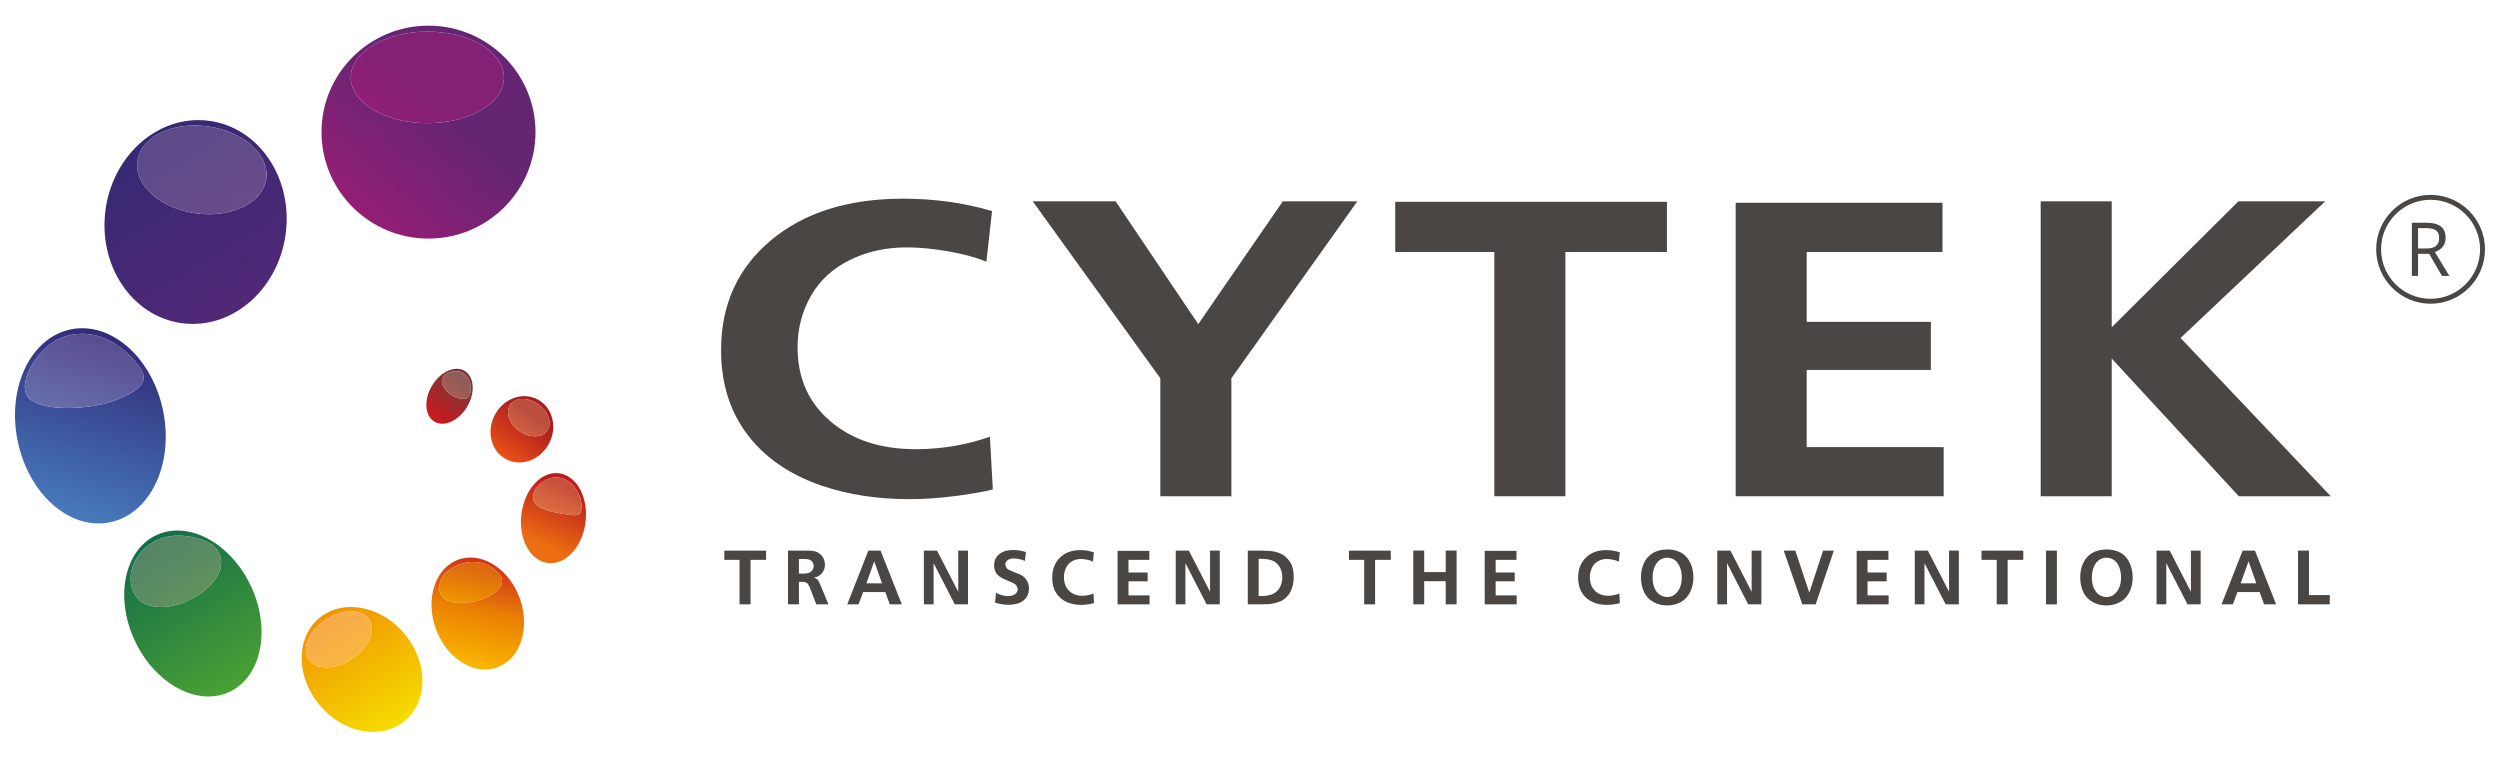
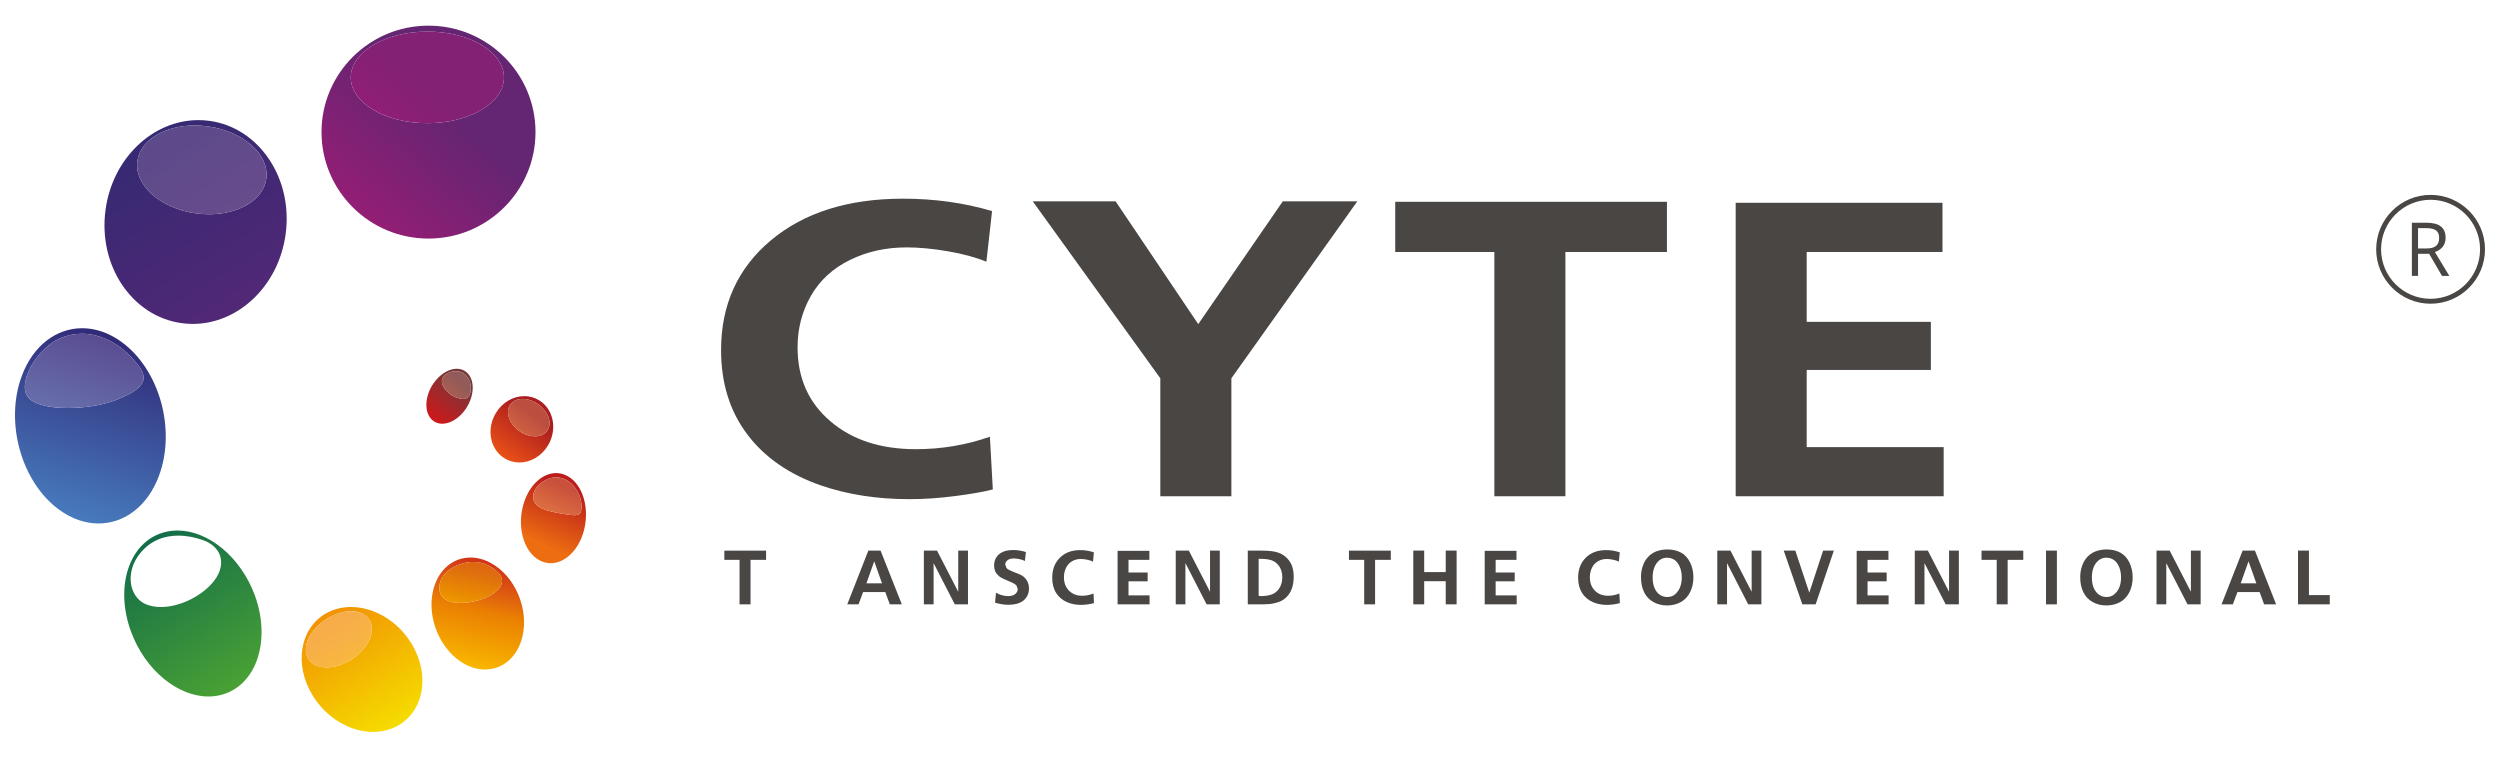
<svg xmlns="http://www.w3.org/2000/svg" xmlns:xlink="http://www.w3.org/1999/xlink" version="1.0" id="Camada_1" x="0px" y="0px" width="471.429px" height="142.857px" viewBox="0 0 471.429 142.857" enable-background="new 0 0 471.429 142.857" xml:space="preserve">
  <g>
    <g>
      <defs>
        <path id="SVGID_1_" d="M83.967,113.021c-1.802-1.167-1.328-4.003,0.604-5.461c1.337-1.02,3.046-1.592,4.687-1.592     c1.029,0,2.03,0.224,2.907,0.702c2.272,1.243,3.963,3.22,0.657,5.399c-1.355,0.89-3.833,1.628-5.984,1.628     C85.725,113.696,84.696,113.495,83.967,113.021 M81.69,111.272c-1.297,5.296,1.409,11.562,6.06,14.017     c1.248,0.653,2.509,0.961,3.712,0.961c3.265,0,6.096-2.276,7.04-6.15c1.293-5.291-1.409-11.566-6.06-13.994     c-1.252-0.662-2.518-0.971-3.726-0.971C85.456,105.136,82.639,107.408,81.69,111.272" />
      </defs>
      <clipPath id="SVGID_2_">
        <use xlink:href="#SVGID_1_" overflow="visible" />
      </clipPath>
      <linearGradient id="SVGID_3_" gradientUnits="userSpaceOnUse" x1="-171.101" y1="424.939" x2="-166.629" y2="424.939" gradientTransform="matrix(1.569 -4.31 4.221 0.954 -1438.641 -1017.387)">
        <stop offset="0" style="stop-color:#F9B700" />
        <stop offset="0.543" style="stop-color:#EA7F02" />
        <stop offset="0.656" style="stop-color:#E26A0D" />
        <stop offset="0.883" style="stop-color:#D64215" />
        <stop offset="1" style="stop-color:#D13317" />
      </linearGradient>
      <polygon clip-path="url(#SVGID_2_)" fill="url(#SVGID_3_)" points="98.321,130.301 106.897,106.74 81.868,101.085 73.292,124.646       " />
    </g>
    <g>
      <defs>
        <path id="SVGID_4_" d="M58.044,124.082c-1.172-2.187,0.496-5.533,3.735-7.474c1.503-0.899,3.068-1.346,4.441-1.346     c1.588,0,2.903,0.595,3.538,1.771c1.172,2.182-0.492,5.533-3.735,7.478c-1.498,0.899-3.064,1.342-4.432,1.342     C59.999,125.853,58.675,125.254,58.044,124.082 M61.636,115.579c-5.121,2.773-6.288,9.786-2.621,15.663     c2.652,4.267,7.12,6.776,11.329,6.776c1.597,0,3.158-0.362,4.566-1.122c5.112-2.769,6.279-9.773,2.612-15.658     c-2.652-4.262-7.12-6.776-11.333-6.776C64.596,114.461,63.04,114.824,61.636,115.579" />
      </defs>
      <clipPath id="SVGID_5_">
        <use xlink:href="#SVGID_4_" overflow="visible" />
      </clipPath>
      <linearGradient id="SVGID_6_" gradientUnits="userSpaceOnUse" x1="-100.62" y1="390.712" x2="-96.147" y2="390.712" gradientTransform="matrix(-2.639 -4.968 5.483 -3.302 -2333.584 927.514)">
        <stop offset="0" style="stop-color:#F5DC00" />
        <stop offset="1" style="stop-color:#F29203" />
      </linearGradient>
      <polygon clip-path="url(#SVGID_5_)" fill="url(#SVGID_6_)" points="90.669,132.31 74.927,102.671 45.867,120.17 61.609,149.809       " />
    </g>
    <g>
      <defs>
        <path id="SVGID_7_" d="M27.376,113.88c-3.015-1.377-3.833-5.953-0.988-9.5c1.999-2.491,4.62-3.377,7.228-3.377     c1.597,0,3.18,0.331,4.625,0.832c3.77,1.315,4.701,4.96,1.601,8.324c-2.353,2.545-6.208,4.307-9.504,4.307     C29.263,114.466,28.257,114.282,27.376,113.88 M30.748,100.435c-6.44,1.896-9.142,10.269-6.033,18.695     c2.688,7.277,8.815,12.21,14.58,12.21c0.917,0,1.829-0.125,2.715-0.385c6.427-1.901,9.124-10.282,6.033-18.718     c-2.684-7.264-8.807-12.197-14.572-12.197C32.546,100.042,31.634,100.167,30.748,100.435" />
      </defs>
      <clipPath id="SVGID_8_">
        <use xlink:href="#SVGID_7_" overflow="visible" />
      </clipPath>
      <linearGradient id="SVGID_9_" gradientUnits="userSpaceOnUse" x1="-91.726" y1="406.052" x2="-87.254" y2="406.052" gradientTransform="matrix(-3.418 -6.436 7.103 -4.277 -3153.825 1276.607)">
        <stop offset="0" style="stop-color:#49A134" />
        <stop offset="1" style="stop-color:#136D49" />
      </linearGradient>
      <polygon clip-path="url(#SVGID_8_)" fill="url(#SVGID_9_)" points="63.729,123.756 43.978,86.57 9.011,107.626 28.761,144.813       " />
    </g>
    <g>
      <defs>
        <path id="SVGID_10_" d="M5.451,75.085c-2.446-2.46,1.337-9.289,5.837-11.266c1.378-0.604,2.773-0.881,4.159-0.881     c3.757,0,7.389,2.057,10.032,5.228c1.914,2.312,3.556,4.566-3.887,7.366c-2.312,0.868-5.694,1.409-8.815,1.409     C9.642,76.941,6.762,76.4,5.451,75.085 M4.128,70.841c-3.274,8.717-0.143,20.024,6.986,25.252     c2.42,1.775,4.996,2.621,7.469,2.621c4.804,0,9.218-3.193,11.378-8.949c3.278-8.726,0.134-20.024-6.991-25.252     c-2.424-1.775-5-2.621-7.474-2.621C10.702,61.891,6.283,65.084,4.128,70.841" />
      </defs>
      <clipPath id="SVGID_11_">
        <use xlink:href="#SVGID_10_" overflow="visible" />
      </clipPath>
      <linearGradient id="SVGID_12_" gradientUnits="userSpaceOnUse" x1="-130.742" y1="433.43" x2="-126.269" y2="433.43" gradientTransform="matrix(2.316 -7.541 7.541 2.316 -2954.008 -1892.391)">
        <stop offset="0" style="stop-color:#477BBD" />
        <stop offset="1" style="stop-color:#312A78" />
      </linearGradient>
      <polygon clip-path="url(#SVGID_11_)" fill="url(#SVGID_12_)" points="30.449,107.801 43.571,65.063 3.644,52.804 -9.478,95.541       " />
    </g>
    <g>
      <defs>
        <path id="SVGID_13_" d="M66.144,14.598c0-4.777,6.472-8.641,14.451-8.641c7.988,0,14.442,3.864,14.442,8.641     c0,4.763-6.454,8.628-14.442,8.628C72.616,23.226,66.144,19.361,66.144,14.598 M60.629,24.907     c0,11.092,9.03,20.082,20.167,20.082c11.141,0,20.185-8.99,20.185-20.082c0-11.069-9.044-20.068-20.185-20.068     C69.659,4.839,60.629,13.838,60.629,24.907" />
      </defs>
      <clipPath id="SVGID_14_">
        <use xlink:href="#SVGID_13_" overflow="visible" />
      </clipPath>
      <linearGradient id="SVGID_15_" gradientUnits="userSpaceOnUse" x1="-124.304" y1="473.468" x2="-119.831" y2="473.468" gradientTransform="matrix(5.901 -6.788 -6.788 -5.901 4015.223 1990.242)">
        <stop offset="0" style="stop-color:#931E75" />
        <stop offset="0.63" style="stop-color:#642572" />
        <stop offset="1" style="stop-color:#642572" />
      </linearGradient>
      <polygon clip-path="url(#SVGID_14_)" fill="url(#SVGID_15_)" points="40.75,27.708 77.997,-15.14 120.86,22.12 83.613,64.969       " />
    </g>
    <g>
      <defs>
        <path id="SVGID_16_" d="M86.042,74.964c-1.292-0.429-2.983-2.062-2.683-3.404C83.564,70.639,84.821,70,85.993,70     c0.246,0,0.488,0.027,0.711,0.085c1.507,0.394,2.254,2.142,2.071,3.493c-0.139,0.988-0.434,1.65-1.413,1.65     C87.017,75.228,86.588,75.143,86.042,74.964 M81.713,72.339c-1.726,2.541-1.753,5.667-0.058,6.986     c0.501,0.394,1.105,0.581,1.749,0.581c1.494,0,3.22-1.024,4.428-2.8c1.731-2.549,1.749-5.676,0.054-6.991     c-0.501-0.394-1.105-0.581-1.744-0.581C84.638,69.535,82.92,70.559,81.713,72.339" />
      </defs>
      <clipPath id="SVGID_17_">
        <use xlink:href="#SVGID_16_" overflow="visible" />
      </clipPath>
      <linearGradient id="SVGID_18_" gradientUnits="userSpaceOnUse" x1="-268.203" y1="433.713" x2="-263.731" y2="433.713" gradientTransform="matrix(1.39 -2.061 1.96 1.573 -395.623 -1155.608)">
        <stop offset="0" style="stop-color:#D0181B" />
        <stop offset="0.822" style="stop-color:#773738" />
        <stop offset="1" style="stop-color:#773738" />
      </linearGradient>
      <polygon clip-path="url(#SVGID_17_)" fill="url(#SVGID_18_)" points="86.201,84.915 94.119,73.177 83.338,64.526 75.42,76.264       " />
    </g>
    <g>
      <defs>
        <path id="SVGID_19_" d="M98.02,81.342c-1.946-1.328-2.773-3.569-1.838-4.987c0.492-0.751,1.369-1.132,2.375-1.132     c0.912,0,1.928,0.313,2.853,0.944c1.95,1.328,2.769,3.56,1.834,4.991c-0.492,0.747-1.364,1.123-2.37,1.123     C99.965,82.281,98.95,81.973,98.02,81.342 M93.498,77.898c-1.825,3.019-1.087,6.834,1.619,8.516     c0.877,0.541,1.847,0.801,2.822,0.801c2.062,0,4.151-1.154,5.39-3.202c1.811-3.015,1.087-6.83-1.641-8.511     c-0.872-0.546-1.843-0.805-2.822-0.805C96.808,74.696,94.723,75.85,93.498,77.898" />
      </defs>
      <clipPath id="SVGID_20_">
        <use xlink:href="#SVGID_19_" overflow="visible" />
      </clipPath>
      <linearGradient id="SVGID_21_" gradientUnits="userSpaceOnUse" x1="-241.679" y1="443.507" x2="-237.206" y2="443.507" gradientTransform="matrix(1.591 -2.359 2.447 1.821 -605.736 -1291.547)">
        <stop offset="0" style="stop-color:#E95017" />
        <stop offset="0.759" style="stop-color:#AB1D1F" />
        <stop offset="1" style="stop-color:#AB1D1F" />
      </linearGradient>
      <polygon clip-path="url(#SVGID_20_)" fill="url(#SVGID_21_)" points="100.638,93.888 110.762,78.881 96.174,68.023 86.051,83.03       " />
    </g>
    <g>
      <defs>
        <path id="SVGID_22_" d="M105.601,96.795c-2.214-0.402-5.175-0.988-5.067-3.216c0.081-1.762,2.232-3.565,4.365-3.565     c0.125,0,0.255,0,0.385,0.018c2.549,0.291,4.262,2.943,4.361,5.157c0.049,1.454-0.17,1.964-1.333,1.964     C107.698,97.153,106.831,97.014,105.601,96.795 M98.601,95.48c-1.154,4.517,0.47,9.196,3.668,10.425     c0.528,0.201,1.06,0.295,1.592,0.295c2.693,0.004,5.304-2.478,6.275-6.257c1.154-4.526-0.492-9.195-3.672-10.43     c-0.528-0.201-1.064-0.304-1.597-0.304C102.166,89.209,99.554,91.701,98.601,95.48" />
      </defs>
      <clipPath id="SVGID_23_">
        <use xlink:href="#SVGID_22_" overflow="visible" />
      </clipPath>
      <linearGradient id="SVGID_24_" gradientUnits="userSpaceOnUse" x1="-198.635" y1="418.562" x2="-194.163" y2="418.562" gradientTransform="matrix(1.279 -3.513 3.303 1.503 -1027.08 -1221.526)">
        <stop offset="0" style="stop-color:#ED6D11" />
        <stop offset="0.17" style="stop-color:#ED6D11" />
        <stop offset="0.867" style="stop-color:#BB1D1C" />
        <stop offset="1" style="stop-color:#BB1D1C" />
      </linearGradient>
      <polygon clip-path="url(#SVGID_23_)" fill="url(#SVGID_24_)" points="109.323,111.609 116.596,91.625 99.414,83.805 92.14,103.79       " />
    </g>
    <g>
      <defs>
        <path id="SVGID_25_" d="M66.144,14.598c0,4.763,6.472,8.628,14.451,8.628c7.988,0,14.442-3.864,14.442-8.628     c0-4.777-6.454-8.641-14.442-8.641C72.616,5.957,66.144,9.822,66.144,14.598" />
      </defs>
      <clipPath id="SVGID_26_">
        <use xlink:href="#SVGID_25_" overflow="visible" />
      </clipPath>
      <linearGradient id="SVGID_27_" gradientUnits="userSpaceOnUse" x1="-124.304" y1="474.239" x2="-119.831" y2="474.239" gradientTransform="matrix(5.901 -6.788 -6.788 -5.901 4015.223 1990.242)">
        <stop offset="0" style="stop-color:#A61877" />
        <stop offset="0.63" style="stop-color:#832175" />
        <stop offset="1" style="stop-color:#832175" />
      </linearGradient>
      <polygon clip-path="url(#SVGID_26_)" fill="url(#SVGID_27_)" points="57.594,15.794 78.58,-8.348 103.587,13.39 82.601,37.532       " />
    </g>
    <g>
      <defs>
        <path id="SVGID_28_" d="M11.288,63.819c-4.499,1.977-8.283,8.806-5.837,11.266c1.31,1.315,4.191,1.856,7.326,1.856     c3.122,0,6.503-0.541,8.815-1.409c7.442-2.8,5.801-5.054,3.887-7.366c-2.643-3.171-6.275-5.228-10.032-5.228     C14.061,62.937,12.666,63.215,11.288,63.819" />
      </defs>
      <clipPath id="SVGID_29_">
        <use xlink:href="#SVGID_28_" overflow="visible" />
      </clipPath>
      <linearGradient id="SVGID_30_" gradientUnits="userSpaceOnUse" x1="-130.742" y1="432.92" x2="-126.269" y2="432.92" gradientTransform="matrix(2.316 -7.541 7.541 2.316 -2954.008 -1892.391)">
        <stop offset="0" style="stop-color:#7695CC" />
        <stop offset="1" style="stop-color:#594B8F" />
      </linearGradient>
      <polygon clip-path="url(#SVGID_29_)" fill="url(#SVGID_30_)" points="26.792,84.245 32.964,64.144 5.248,55.634 -0.924,75.735       " />
    </g>
    <g>
      <defs>
-         <path id="SVGID_31_" d="M26.387,104.38c-2.845,3.547-2.026,8.122,0.988,9.5c0.881,0.403,1.887,0.586,2.961,0.586     c3.296,0,7.152-1.762,9.504-4.307c3.099-3.363,2.169-7.009-1.601-8.324c-1.445-0.501-3.028-0.832-4.625-0.832     C31.007,101.004,28.387,101.889,26.387,104.38" />
-       </defs>
+         </defs>
      <clipPath id="SVGID_32_">
        <use xlink:href="#SVGID_31_" overflow="visible" />
      </clipPath>
      <linearGradient id="SVGID_33_" gradientUnits="userSpaceOnUse" x1="-91.726" y1="406.169" x2="-87.254" y2="406.169" gradientTransform="matrix(-3.418 -6.436 7.103 -4.277 -3153.825 1276.607)">
        <stop offset="0" style="stop-color:#81B129" />
        <stop offset="0.295" style="stop-color:#6E9F49" />
        <stop offset="0.586" style="stop-color:#60915C" />
        <stop offset="0.831" style="stop-color:#578965" />
        <stop offset="1" style="stop-color:#548668" />
      </linearGradient>
      <polygon clip-path="url(#SVGID_32_)" fill="url(#SVGID_33_)" points="48.357,111.204 38.24,92.154 18.125,104.266 28.243,123.316       " />
    </g>
    <g>
      <defs>
        <path id="SVGID_34_" d="M61.779,116.608c-3.238,1.941-4.906,5.287-3.735,7.474c0.631,1.172,1.954,1.771,3.547,1.771     c1.369,0,2.934-0.443,4.432-1.342c3.243-1.946,4.906-5.296,3.735-7.478c-0.635-1.176-1.95-1.771-3.538-1.771     C64.847,115.262,63.281,115.709,61.779,116.608" />
      </defs>
      <clipPath id="SVGID_35_">
        <use xlink:href="#SVGID_34_" overflow="visible" />
      </clipPath>
      <linearGradient id="SVGID_36_" gradientUnits="userSpaceOnUse" x1="-100.62" y1="390.526" x2="-96.147" y2="390.526" gradientTransform="matrix(-2.639 -4.968 5.483 -3.302 -2333.584 927.514)">
        <stop offset="0" style="stop-color:#F8E000" />
        <stop offset="0.016" style="stop-color:#F8DE00" />
        <stop offset="0.303" style="stop-color:#F8CA23" />
        <stop offset="0.572" style="stop-color:#F8B93D" />
        <stop offset="0.812" style="stop-color:#F7AF48" />
        <stop offset="1" style="stop-color:#F7AB4B" />
      </linearGradient>
      <polygon clip-path="url(#SVGID_35_)" fill="url(#SVGID_36_)" points="75.191,123.287 67.523,108.848 52.611,117.829     60.279,132.267   " />
    </g>
    <g>
      <defs>
        <path id="SVGID_37_" d="M84.571,107.56c-1.932,1.458-2.406,4.294-0.604,5.461c0.729,0.474,1.758,0.675,2.871,0.675     c2.151,0,4.629-0.738,5.984-1.628c3.305-2.178,1.615-4.155-0.657-5.399c-0.877-0.479-1.879-0.702-2.907-0.702     C87.617,105.968,85.908,106.54,84.571,107.56" />
      </defs>
      <clipPath id="SVGID_38_">
        <use xlink:href="#SVGID_37_" overflow="visible" />
      </clipPath>
      <linearGradient id="SVGID_39_" gradientUnits="userSpaceOnUse" x1="-171.101" y1="424.265" x2="-166.629" y2="424.265" gradientTransform="matrix(1.569 -4.31 4.221 0.954 -1438.641 -1017.387)">
        <stop offset="0" style="stop-color:#FCC400" />
        <stop offset="0.543" style="stop-color:#F09A00" />
        <stop offset="0.618" style="stop-color:#EB8F00" />
        <stop offset="0.868" style="stop-color:#DF6F0E" />
        <stop offset="1" style="stop-color:#DB6212" />
      </linearGradient>
      <polygon clip-path="url(#SVGID_38_)" fill="url(#SVGID_39_)" points="95.067,116.612 98.727,106.555 83.226,103.053     79.565,113.109   " />
    </g>
    <g>
      <defs>
        <path id="SVGID_40_" d="M100.533,93.579c-0.107,2.227,2.853,2.813,5.067,3.216c1.23,0.219,2.098,0.358,2.71,0.358     c1.163,0,1.382-0.51,1.333-1.964c-0.098-2.214-1.811-4.866-4.361-5.157c-0.13-0.018-0.259-0.018-0.385-0.018     C102.765,90.014,100.614,91.817,100.533,93.579" />
      </defs>
      <clipPath id="SVGID_41_">
        <use xlink:href="#SVGID_40_" overflow="visible" />
      </clipPath>
      <linearGradient id="SVGID_42_" gradientUnits="userSpaceOnUse" x1="-198.635" y1="418.352" x2="-194.163" y2="418.352" gradientTransform="matrix(1.279 -3.513 3.303 1.503 -1027.08 -1221.526)">
        <stop offset="0" style="stop-color:#F39047" />
        <stop offset="0.17" style="stop-color:#F39047" />
        <stop offset="0.867" style="stop-color:#C9513C" />
        <stop offset="1" style="stop-color:#C9513C" />
      </linearGradient>
      <polygon clip-path="url(#SVGID_41_)" fill="url(#SVGID_42_)" points="108.376,100.771 111.922,91.029 101.743,86.396     98.197,96.139   " />
    </g>
    <g>
      <defs>
        <path id="SVGID_43_" d="M96.182,76.355c-0.935,1.418-0.107,3.659,1.838,4.987c0.93,0.631,1.946,0.939,2.853,0.939     c1.006,0,1.879-0.376,2.37-1.123c0.935-1.431,0.116-3.663-1.834-4.991c-0.926-0.631-1.941-0.944-2.853-0.944     C97.55,75.224,96.673,75.604,96.182,76.355" />
      </defs>
      <clipPath id="SVGID_44_">
        <use xlink:href="#SVGID_43_" overflow="visible" />
      </clipPath>
      <linearGradient id="SVGID_45_" gradientUnits="userSpaceOnUse" x1="-241.679" y1="443.458" x2="-237.206" y2="443.458" gradientTransform="matrix(1.591 -2.359 2.447 1.821 -605.736 -1291.547)">
        <stop offset="0" style="stop-color:#EF7B44" />
        <stop offset="0.759" style="stop-color:#BC4E3F" />
        <stop offset="1" style="stop-color:#BC4E3F" />
      </linearGradient>
      <polygon clip-path="url(#SVGID_44_)" fill="url(#SVGID_45_)" points="101.193,86.707 107.348,77.583 98.232,70.798 92.077,79.922       " />
    </g>
    <g>
      <defs>
        <path id="SVGID_46_" d="M83.359,71.561c-0.3,1.342,1.391,2.974,2.683,3.404c0.546,0.179,0.975,0.264,1.319,0.264     c0.979,0,1.275-0.662,1.413-1.65c0.183-1.351-0.564-3.099-2.071-3.493C86.481,70.027,86.239,70,85.993,70     C84.821,70,83.564,70.639,83.359,71.561" />
      </defs>
      <clipPath id="SVGID_47_">
        <use xlink:href="#SVGID_46_" overflow="visible" />
      </clipPath>
      <linearGradient id="SVGID_48_" gradientUnits="userSpaceOnUse" x1="-268.203" y1="433.653" x2="-263.731" y2="433.653" gradientTransform="matrix(1.39 -2.061 1.96 1.573 -395.623 -1155.608)">
        <stop offset="0" style="stop-color:#DB553E" />
        <stop offset="0.622" style="stop-color:#A25C54" />
        <stop offset="0.822" style="stop-color:#905B58" />
        <stop offset="1" style="stop-color:#905B58" />
      </linearGradient>
      <polygon clip-path="url(#SVGID_47_)" fill="url(#SVGID_48_)" points="86.887,78.3 91.247,71.836 85.131,66.928 80.771,73.392       " />
    </g>
    <g>
      <defs>
        <path id="SVGID_49_" d="M36.925,40.23c-6.713-0.926-11.647-5.345-11.016-9.871c0.541-3.967,5.166-6.7,10.806-6.7     c0.81,0,1.637,0.058,2.478,0.174c6.718,0.921,11.651,5.345,11.025,9.88c-0.541,3.963-5.161,6.691-10.81,6.691     C38.597,40.405,37.766,40.347,36.925,40.23 M19.907,39.519c-1.458,10.533,4.969,20.131,14.348,21.419     c0.711,0.094,1.413,0.143,2.115,0.143c8.547,0,16.15-7.138,17.488-16.879c1.454-10.524-4.969-20.122-14.348-21.41     c-0.707-0.094-1.409-0.143-2.107-0.143C28.847,22.649,21.244,29.791,19.907,39.519" />
      </defs>
      <clipPath id="SVGID_50_">
        <use xlink:href="#SVGID_49_" overflow="visible" />
      </clipPath>
      <linearGradient id="SVGID_51_" gradientUnits="userSpaceOnUse" x1="-83.606" y1="408.165" x2="-79.133" y2="408.165" gradientTransform="matrix(-3.785 -7.351 6.944 -4.189 -3105.335 1153.652)">
        <stop offset="0" style="stop-color:#512876" />
        <stop offset="1" style="stop-color:#362973" />
      </linearGradient>
      <polygon clip-path="url(#SVGID_50_)" fill="url(#SVGID_51_)" points="70.409,51.973 46.575,5.68 3.351,31.758 27.185,78.051   " />
    </g>
    <g>
      <defs>
        <path id="SVGID_52_" d="M25.909,30.359c-0.631,4.526,4.303,8.945,11.016,9.871c0.841,0.116,1.673,0.174,2.482,0.174     c5.649,0,10.269-2.728,10.81-6.691c0.626-4.535-4.307-8.958-11.025-9.88c-0.841-0.116-1.668-0.174-2.478-0.174     C31.075,23.66,26.45,26.392,25.909,30.359" />
      </defs>
      <clipPath id="SVGID_53_">
        <use xlink:href="#SVGID_52_" overflow="visible" />
      </clipPath>
      <linearGradient id="SVGID_54_" gradientUnits="userSpaceOnUse" x1="-83.606" y1="408.851" x2="-79.133" y2="408.851" gradientTransform="matrix(-3.785 -7.351 6.944 -4.189 -3105.335 1153.652)">
        <stop offset="0" style="stop-color:#724D8E" />
        <stop offset="1" style="stop-color:#5B4A8A" />
      </linearGradient>
      <polygon clip-path="url(#SVGID_53_)" fill="url(#SVGID_54_)" points="57.421,36.437 44.784,11.891 18.7,27.629 31.337,52.173       " />
    </g>
    <path fill="#494644" d="M187.074,39.804l-1.069,9.549c-2.035-0.836-4.473-1.494-7.299-1.977c-2.835-0.483-5.403-0.725-7.72-0.725   c-3.931,0-7.491,0.787-10.707,2.371c-3.22,1.57-5.68,3.829-7.357,6.758c-1.682,2.934-2.522,6.177-2.522,9.719   c0,5.769,2.048,10.403,6.172,13.927c4.101,3.52,9.477,5.278,16.128,5.278c4.848,0,9.509-0.783,13.968-2.348l0.55,9.938   c-1.704,0.447-4.07,0.859-7.102,1.248c-3.024,0.394-5.899,0.586-8.623,0.586c-6.092,0-11.642-0.859-16.651-2.576   c-6.02-2.084-10.672-5.309-13.945-9.665c-3.278-4.352-4.924-9.643-4.924-15.878c0-8.547,3.14-15.448,9.392-20.69   c6.271-5.237,14.567-7.854,24.921-7.854C176.188,37.465,181.787,38.239,187.074,39.804" />
    <polygon fill="#494644" points="232.203,93.578 218.803,93.578 218.803,71.331 194.75,37.97 210.373,37.97 225.955,61.12    241.895,37.97 255.948,37.97 232.203,71.331  " />
    <polygon fill="#494644" points="314.338,38.052 314.338,47.516 295.191,47.516 295.191,93.579 281.791,93.579 281.791,47.516    263.1,47.516 263.1,38.052  " />
    <polygon fill="#494644" points="327.3,93.578 327.3,38.239 366.297,38.239 366.297,47.515 340.691,47.515 340.691,60.691    364.105,60.691 364.105,69.761 340.691,69.761 340.691,84.315 366.52,84.315 366.52,93.578  " />
-     <polygon fill="#494644" points="384.815,93.578 384.815,37.97 398.21,37.97 398.21,61.706 422.093,37.97 438.458,37.97    411.194,63.737 439.518,93.578 422.178,93.578 398.21,67.614 398.21,93.578  " />
    <polygon fill="#494644" points="144.463,103.836 144.463,105.571 141.529,105.571 141.529,113.962 139.458,113.962    139.458,105.571 136.591,105.571 136.591,103.836  " />
-     <path fill="#494644" d="M148.592,103.823h2.885c0.827,0,1.377,0.013,1.646,0.045c0.407,0.044,0.738,0.134,1.02,0.264l0.733,0.55   c0.224,0.237,0.385,0.519,0.505,0.814c0.112,0.304,0.174,0.635,0.174,0.98c0,0.398-0.067,0.742-0.21,1.038   c-0.134,0.295-0.295,0.541-0.479,0.729l-0.59,0.438c-0.21,0.094-0.47,0.17-0.783,0.228l0.546,0.255   c0.179,0.17,0.344,0.412,0.483,0.724l0.233,0.541l1.463,3.533h-2.29l-1.1-2.858c-0.116-0.335-0.219-0.555-0.277-0.675l-0.313-0.434   l-0.34-0.201c-0.188-0.058-0.461-0.076-0.814-0.076l-0.429,0.013v4.231h-2.062V103.823z M150.654,105.415v2.751h0.89   c0.653,0,1.132-0.139,1.436-0.412c0.304-0.277,0.456-0.626,0.456-1.055c0-0.38-0.143-0.68-0.403-0.921   c-0.273-0.242-0.666-0.363-1.203-0.363H150.654z" />
    <path fill="#494644" d="M159.769,113.964l3.98-10.139h2.299l4.012,10.139h-2.263l-0.859-2.317h-4.177l-0.868,2.317H159.769z    M163.383,110.006h2.943l-1.472-4.159L163.383,110.006z" />
    <polygon fill="#494644" points="174.215,113.963 174.215,103.823 176.693,103.823 180.696,111.592 180.696,103.823    182.534,103.823 182.534,113.963 180.047,113.963 176.049,106.189 176.049,113.963  " />
    <path fill="#494644" d="M193.455,104.096l-0.188,1.686c-0.259-0.134-0.599-0.246-0.997-0.34c-0.394-0.085-0.761-0.134-1.096-0.134   c-0.519,0-0.921,0.116-1.203,0.349c-0.273,0.232-0.411,0.505-0.411,0.805l0.228,0.635c0.152,0.197,0.452,0.385,0.894,0.564   l1.539,0.626c0.577,0.233,1.011,0.577,1.333,1.047c0.313,0.479,0.483,1.011,0.483,1.619c0,0.546-0.112,1.011-0.335,1.431   c-0.215,0.394-0.51,0.72-0.85,0.966c-0.349,0.246-0.752,0.42-1.221,0.532c-0.465,0.112-0.953,0.165-1.472,0.165   c-0.814,0-1.655-0.139-2.522-0.407l0.179-1.861c0.318,0.183,0.68,0.345,1.091,0.456c0.407,0.116,0.801,0.174,1.181,0.174   c0.59,0,1.033-0.134,1.355-0.393c0.308-0.268,0.474-0.577,0.474-0.93l-0.25-0.693c-0.183-0.192-0.452-0.38-0.832-0.541   l-1.395-0.608c-0.447-0.183-0.774-0.371-1.02-0.568c-0.308-0.26-0.55-0.546-0.72-0.881c-0.152-0.345-0.241-0.729-0.241-1.176   c0-0.854,0.313-1.548,0.921-2.084c0.613-0.541,1.512-0.818,2.697-0.818C191.836,103.716,192.637,103.846,193.455,104.096" />
    <path fill="#494644" d="M206.277,104.161l-0.166,1.744c-0.317-0.161-0.689-0.277-1.127-0.362c-0.429-0.094-0.828-0.134-1.185-0.134   c-0.613,0-1.154,0.143-1.65,0.434c-0.488,0.286-0.863,0.698-1.122,1.23c-0.264,0.537-0.398,1.127-0.398,1.776   c0,1.051,0.322,1.892,0.957,2.536c0.64,0.635,1.449,0.957,2.473,0.957c0.747,0,1.463-0.143,2.147-0.425l0.085,1.812   c-0.264,0.076-0.617,0.156-1.087,0.228c-0.465,0.067-0.912,0.108-1.333,0.108c-0.935,0-1.784-0.157-2.554-0.47   c-0.926-0.38-1.641-0.975-2.147-1.762c-0.505-0.792-0.751-1.762-0.751-2.894c0-1.561,0.483-2.813,1.449-3.775   c0.957-0.948,2.227-1.431,3.824-1.431C204.596,103.731,205.463,103.874,206.277,104.161" />
    <polygon fill="#494644" points="210.745,113.963 210.745,103.873 216.738,103.873 216.738,105.572 212.803,105.572 212.803,107.96    216.412,107.96 216.412,109.62 212.803,109.62 212.803,112.272 216.774,112.272 216.774,113.963  " />
    <polygon fill="#494644" points="221.711,113.963 221.711,103.823 224.179,103.823 228.178,111.592 228.178,103.823    230.016,103.823 230.016,113.963 227.534,113.963 223.535,106.189 223.535,113.963  " />
    <path fill="#494644" d="M235.296,113.961v-10.139h2.321c1.056,0,1.901,0.058,2.527,0.165c0.626,0.103,1.158,0.286,1.615,0.546   c0.465,0.255,0.863,0.599,1.216,1.038c0.353,0.425,0.604,0.904,0.747,1.414c0.152,0.519,0.233,1.113,0.233,1.78   c0,0.702-0.085,1.328-0.246,1.892c-0.152,0.563-0.398,1.064-0.734,1.494c-0.326,0.434-0.702,0.774-1.118,1.029   c-0.411,0.255-1.002,0.452-1.744,0.613c-0.519,0.112-1.207,0.17-2.057,0.17H235.296z M237.344,105.374v6.995l0.532,0.04   c0.559,0,1.073-0.067,1.543-0.188c0.349-0.085,0.644-0.206,0.894-0.362c0.251-0.152,0.506-0.376,0.738-0.657   c0.219-0.277,0.411-0.622,0.541-1.024c0.148-0.403,0.215-0.845,0.215-1.311c0-0.456-0.067-0.872-0.183-1.257   c-0.125-0.376-0.3-0.72-0.55-1.024c-0.242-0.313-0.514-0.55-0.814-0.72c-0.304-0.17-0.662-0.295-1.091-0.376   C238.753,105.414,238.145,105.374,237.344,105.374" />
    <polygon fill="#494644" points="262.264,103.836 262.264,105.571 259.303,105.571 259.303,113.962 257.25,113.962 257.25,105.571    254.375,105.571 254.375,103.836  " />
    <polygon fill="#494644" points="266.505,113.963 266.505,103.823 268.562,103.823 268.562,107.88 272.623,107.88 272.623,103.823    274.676,103.823 274.676,113.963 272.623,113.963 272.623,109.598 268.562,109.598 268.562,113.963  " />
    <polygon fill="#494644" points="279.973,113.963 279.973,103.873 285.966,103.873 285.966,105.572 282.035,105.572 282.035,107.96    285.631,107.96 285.631,109.62 282.035,109.62 282.035,112.272 286.002,112.272 286.002,113.963  " />
    <path fill="#494644" d="M305.444,104.161l-0.17,1.744c-0.313-0.161-0.684-0.277-1.122-0.362c-0.434-0.094-0.823-0.134-1.194-0.134   c-0.59,0-1.141,0.143-1.641,0.434c-0.492,0.286-0.872,0.698-1.122,1.23c-0.264,0.537-0.394,1.127-0.394,1.776   c0,1.051,0.313,1.892,0.953,2.536c0.626,0.635,1.458,0.957,2.473,0.957c0.747,0,1.458-0.143,2.142-0.425l0.094,1.812   c-0.268,0.076-0.626,0.156-1.091,0.228c-0.465,0.067-0.917,0.108-1.324,0.108c-0.939,0-1.785-0.157-2.563-0.47   c-0.926-0.38-1.637-0.975-2.147-1.762c-0.501-0.792-0.751-1.762-0.751-2.894c0-1.561,0.479-2.813,1.445-3.775   c0.953-0.948,2.232-1.431,3.829-1.431C303.762,103.731,304.625,103.874,305.444,104.161" />
    <path fill="#494644" d="M309.443,108.849c0-0.765,0.108-1.471,0.34-2.124c0.219-0.658,0.545-1.212,0.966-1.668   c0.407-0.447,0.89-0.792,1.409-1.015c0.684-0.286,1.427-0.434,2.258-0.434c0.971,0,1.829,0.201,2.554,0.586   c0.742,0.398,1.315,1.011,1.731,1.861c0.416,0.845,0.626,1.776,0.626,2.813c0,1.033-0.206,1.959-0.617,2.782   c-0.398,0.827-0.993,1.453-1.753,1.883c-0.774,0.425-1.633,0.635-2.594,0.635c-0.935,0-1.793-0.21-2.567-0.635   c-0.778-0.429-1.368-1.047-1.758-1.852C309.645,110.871,309.443,109.923,309.443,108.849 M314.394,112.579   c0.742,0,1.355-0.282,1.825-0.868c0.608-0.698,0.913-1.646,0.913-2.822c0-0.805-0.134-1.503-0.412-2.089   c-0.273-0.586-0.604-1.006-1.015-1.257c-0.407-0.25-0.854-0.376-1.315-0.376c-0.769,0-1.386,0.295-1.861,0.859   c-0.586,0.715-0.89,1.677-0.89,2.889c0,0.778,0.125,1.454,0.371,2.004c0.246,0.559,0.577,0.97,0.993,1.239   C313.437,112.441,313.889,112.579,314.394,112.579" />
    <polygon fill="#494644" points="323.83,113.963 323.83,103.823 326.308,103.823 330.311,111.592 330.311,103.823 332.149,103.823    332.149,113.963 329.662,113.963 325.668,106.189 325.668,113.963  " />
    <polygon fill="#494644" points="345.815,103.824 342.38,113.963 339.866,113.963 336.36,103.824 338.542,103.824 341.181,111.758    343.789,103.824  " />
    <polygon fill="#494644" points="350.115,113.963 350.115,103.873 356.108,103.873 356.108,105.572 352.168,105.572 352.168,107.96    355.768,107.96 355.768,109.62 352.168,109.62 352.168,112.272 356.135,112.272 356.135,113.963  " />
    <polygon fill="#494644" points="361.075,113.963 361.075,103.823 363.535,103.823 367.538,111.592 367.538,103.823    369.385,103.823 369.385,113.963 366.898,113.963 362.9,106.189 362.9,113.963  " />
    <polygon fill="#494644" points="381.533,103.836 381.533,105.571 378.585,105.571 378.585,113.962 376.523,113.962    376.523,105.571 373.656,105.571 373.656,103.836  " />
    <rect x="385.819" y="103.826" fill="#494644" width="2.053" height="10.139" />
    <path fill="#494644" d="M392.271,108.849c0-0.765,0.116-1.471,0.34-2.124c0.228-0.658,0.555-1.212,0.962-1.668   c0.42-0.447,0.895-0.792,1.418-1.015c0.675-0.286,1.431-0.434,2.263-0.434c0.97,0,1.825,0.201,2.554,0.586   c0.738,0.398,1.315,1.011,1.731,1.861c0.407,0.845,0.622,1.776,0.622,2.813c0,1.033-0.197,1.959-0.608,2.782   c-0.407,0.827-0.993,1.453-1.758,1.883c-0.774,0.425-1.637,0.635-2.599,0.635c-0.948,0-1.802-0.21-2.572-0.635   c-0.778-0.429-1.364-1.047-1.758-1.852C392.468,110.871,392.271,109.923,392.271,108.849 M397.227,112.579   c0.742,0,1.342-0.282,1.834-0.868c0.613-0.698,0.908-1.646,0.908-2.822c0-0.805-0.143-1.503-0.411-2.089   c-0.268-0.586-0.613-1.006-1.02-1.257c-0.407-0.25-0.854-0.376-1.324-0.376c-0.76,0-1.368,0.295-1.856,0.859   c-0.595,0.715-0.89,1.677-0.89,2.889c0,0.778,0.125,1.454,0.371,2.004c0.264,0.559,0.586,0.97,1.007,1.239   C396.247,112.441,396.721,112.579,397.227,112.579" />
    <polygon fill="#494644" points="406.662,113.963 406.662,103.823 409.139,103.823 413.142,111.592 413.142,103.823    414.981,103.823 414.981,113.963 412.503,113.963 408.5,106.189 408.5,113.963  " />
    <path fill="#494644" d="M418.92,113.964l3.98-10.139h2.317l3.994,10.139h-2.263l-0.845-2.317h-4.186l-0.868,2.317H418.92z    M422.529,110.006h2.956l-1.476-4.159L422.529,110.006z" />
    <polygon fill="#494644" points="433.339,113.963 433.339,103.823 435.401,103.823 435.401,112.218 439.328,112.218    439.328,113.963  " />
    <path fill="#494644" d="M455.974,47.853v4.173h-1.163V41.999h2.746c1.23,0,2.134,0.237,2.724,0.707   c0.59,0.465,0.89,1.176,0.89,2.12c0,1.328-0.68,2.223-2.022,2.697l2.724,4.504h-1.382l-2.428-4.173H455.974z M455.974,46.851h1.601   c0.818,0,1.422-0.165,1.802-0.487c0.385-0.326,0.577-0.819,0.577-1.472c0-0.662-0.192-1.145-0.581-1.436   c-0.393-0.291-1.02-0.438-1.887-0.438h-1.512V46.851z" />
    <path fill="#494644" d="M458.34,57.273c-5.658,0-10.26-4.602-10.26-10.26c0-5.662,4.602-10.264,10.26-10.264   c5.658,0,10.26,4.602,10.26,10.264C468.6,52.671,463.997,57.273,458.34,57.273 M458.34,37.674c-5.148,0-9.339,4.186-9.339,9.339   c0,5.144,4.191,9.334,9.339,9.334c5.143,0,9.33-4.191,9.33-9.334C467.67,41.861,463.483,37.674,458.34,37.674" />
  </g>
</svg>